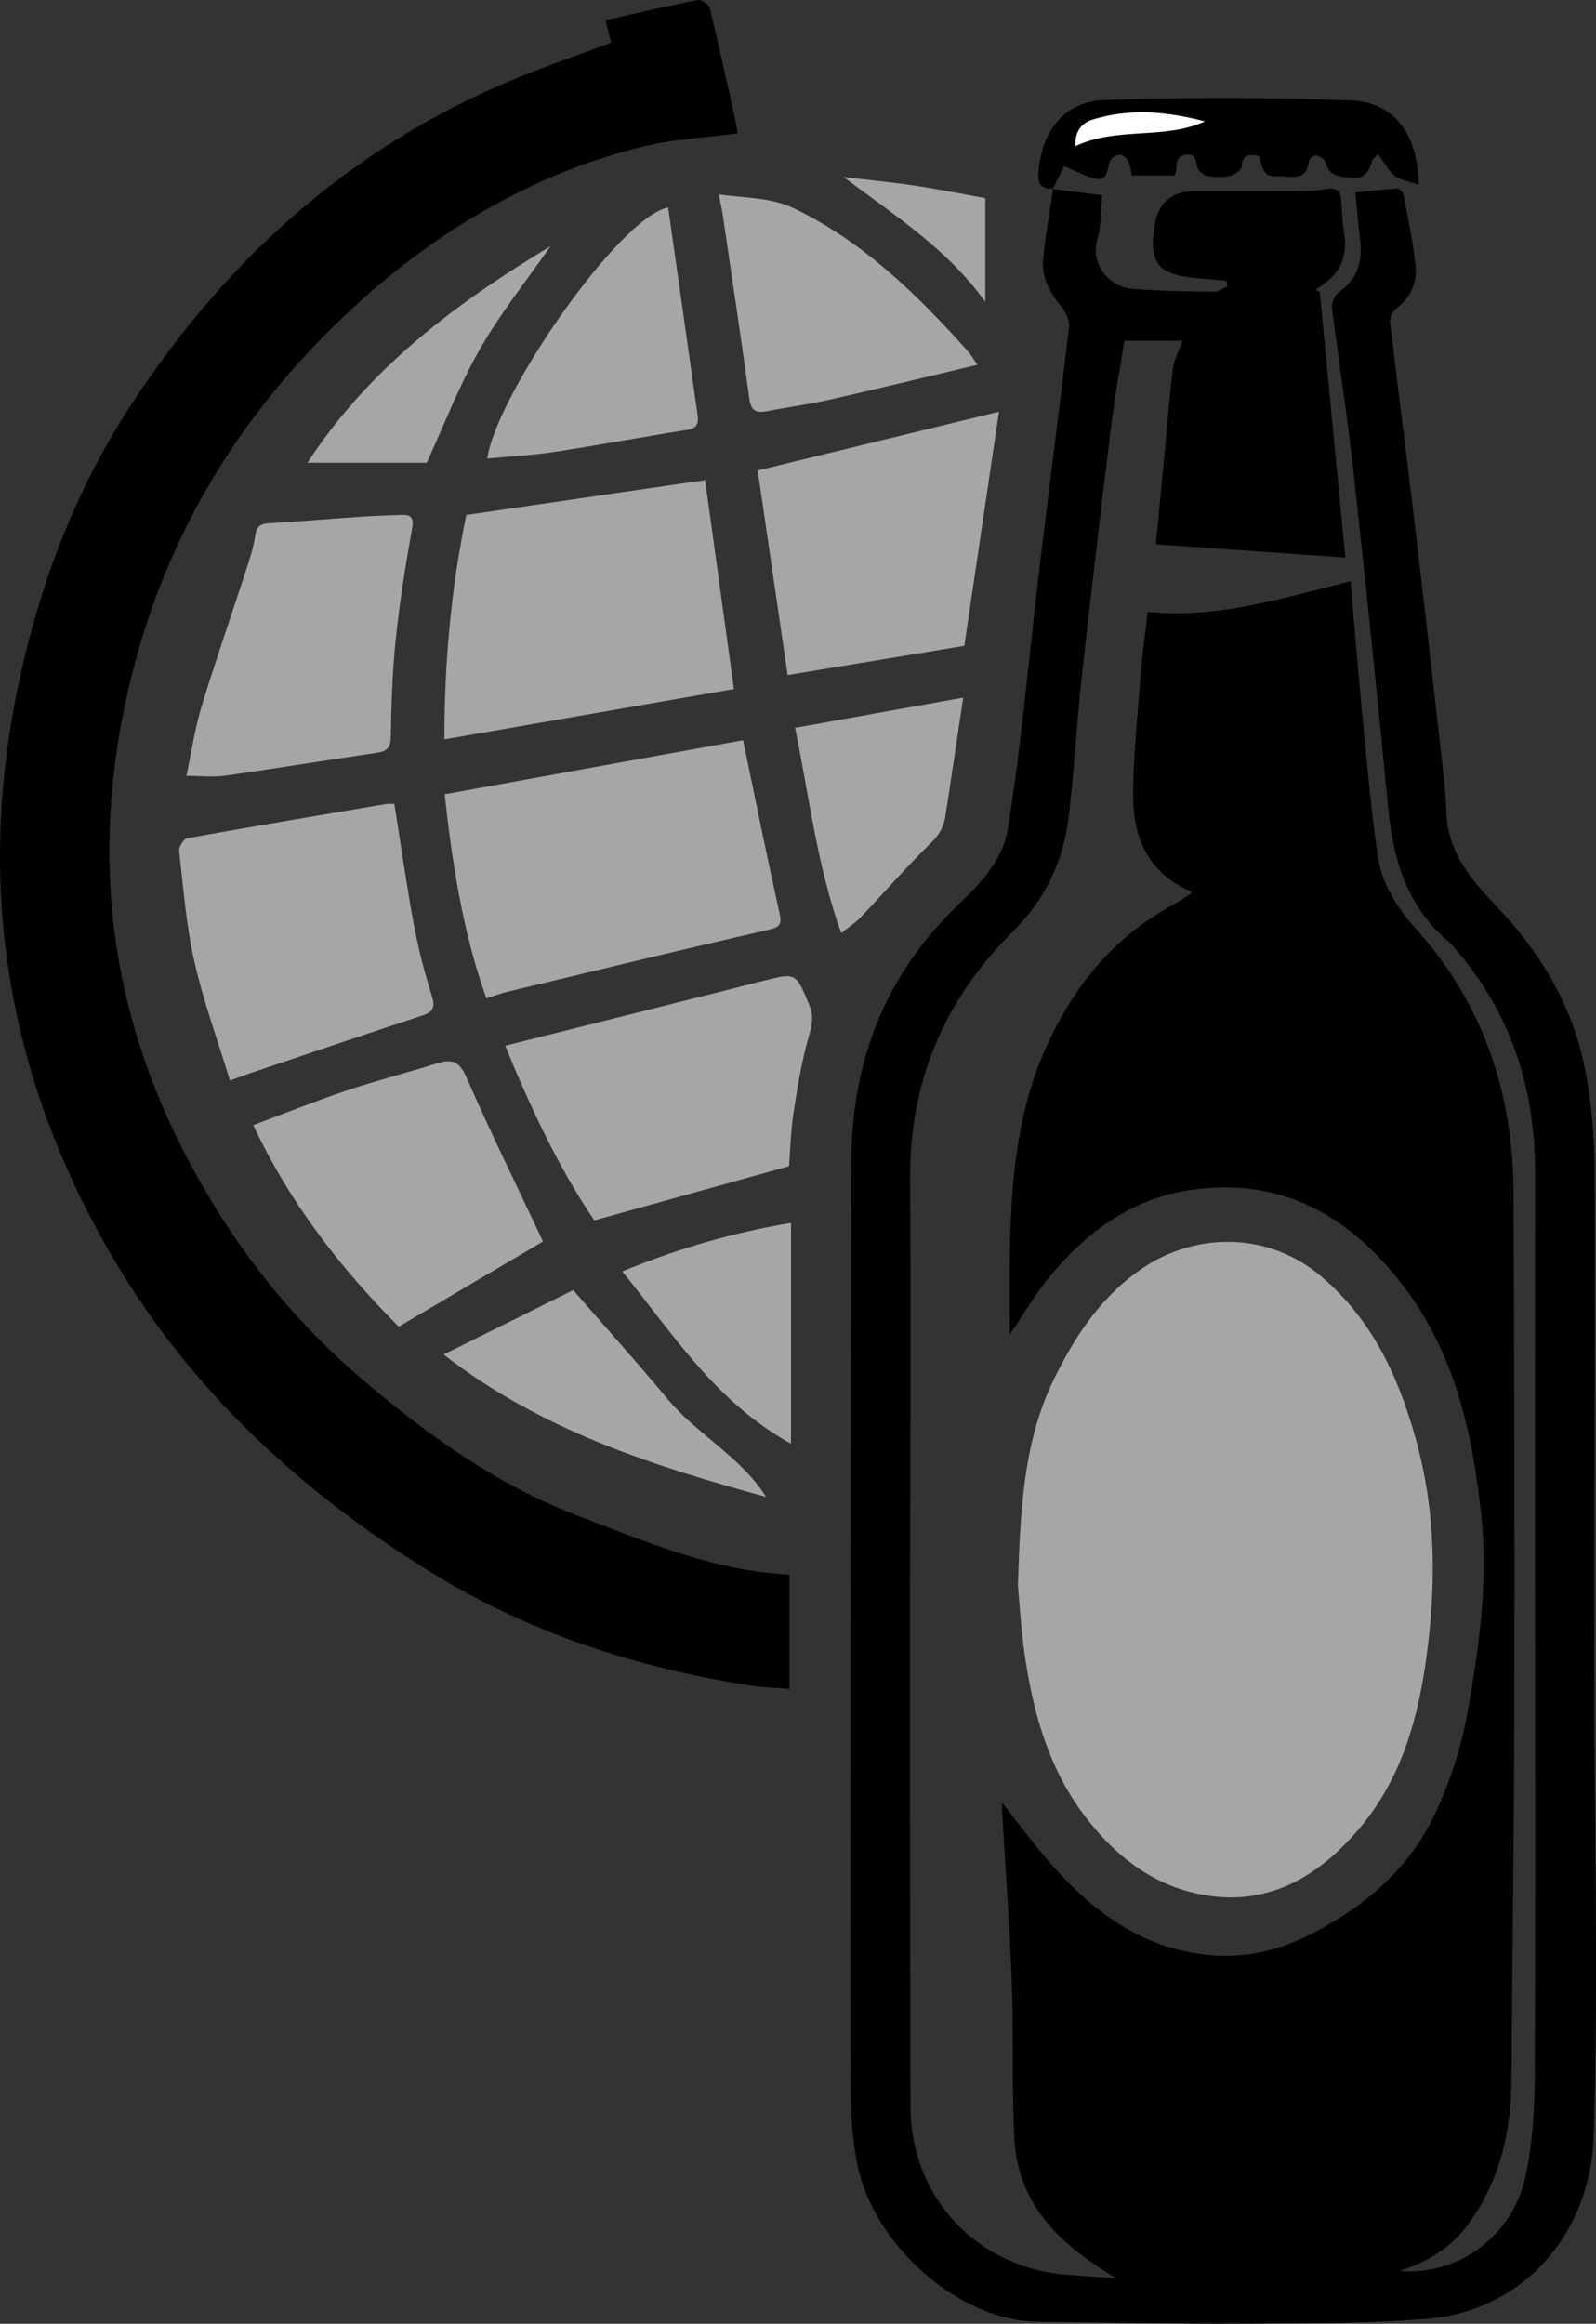
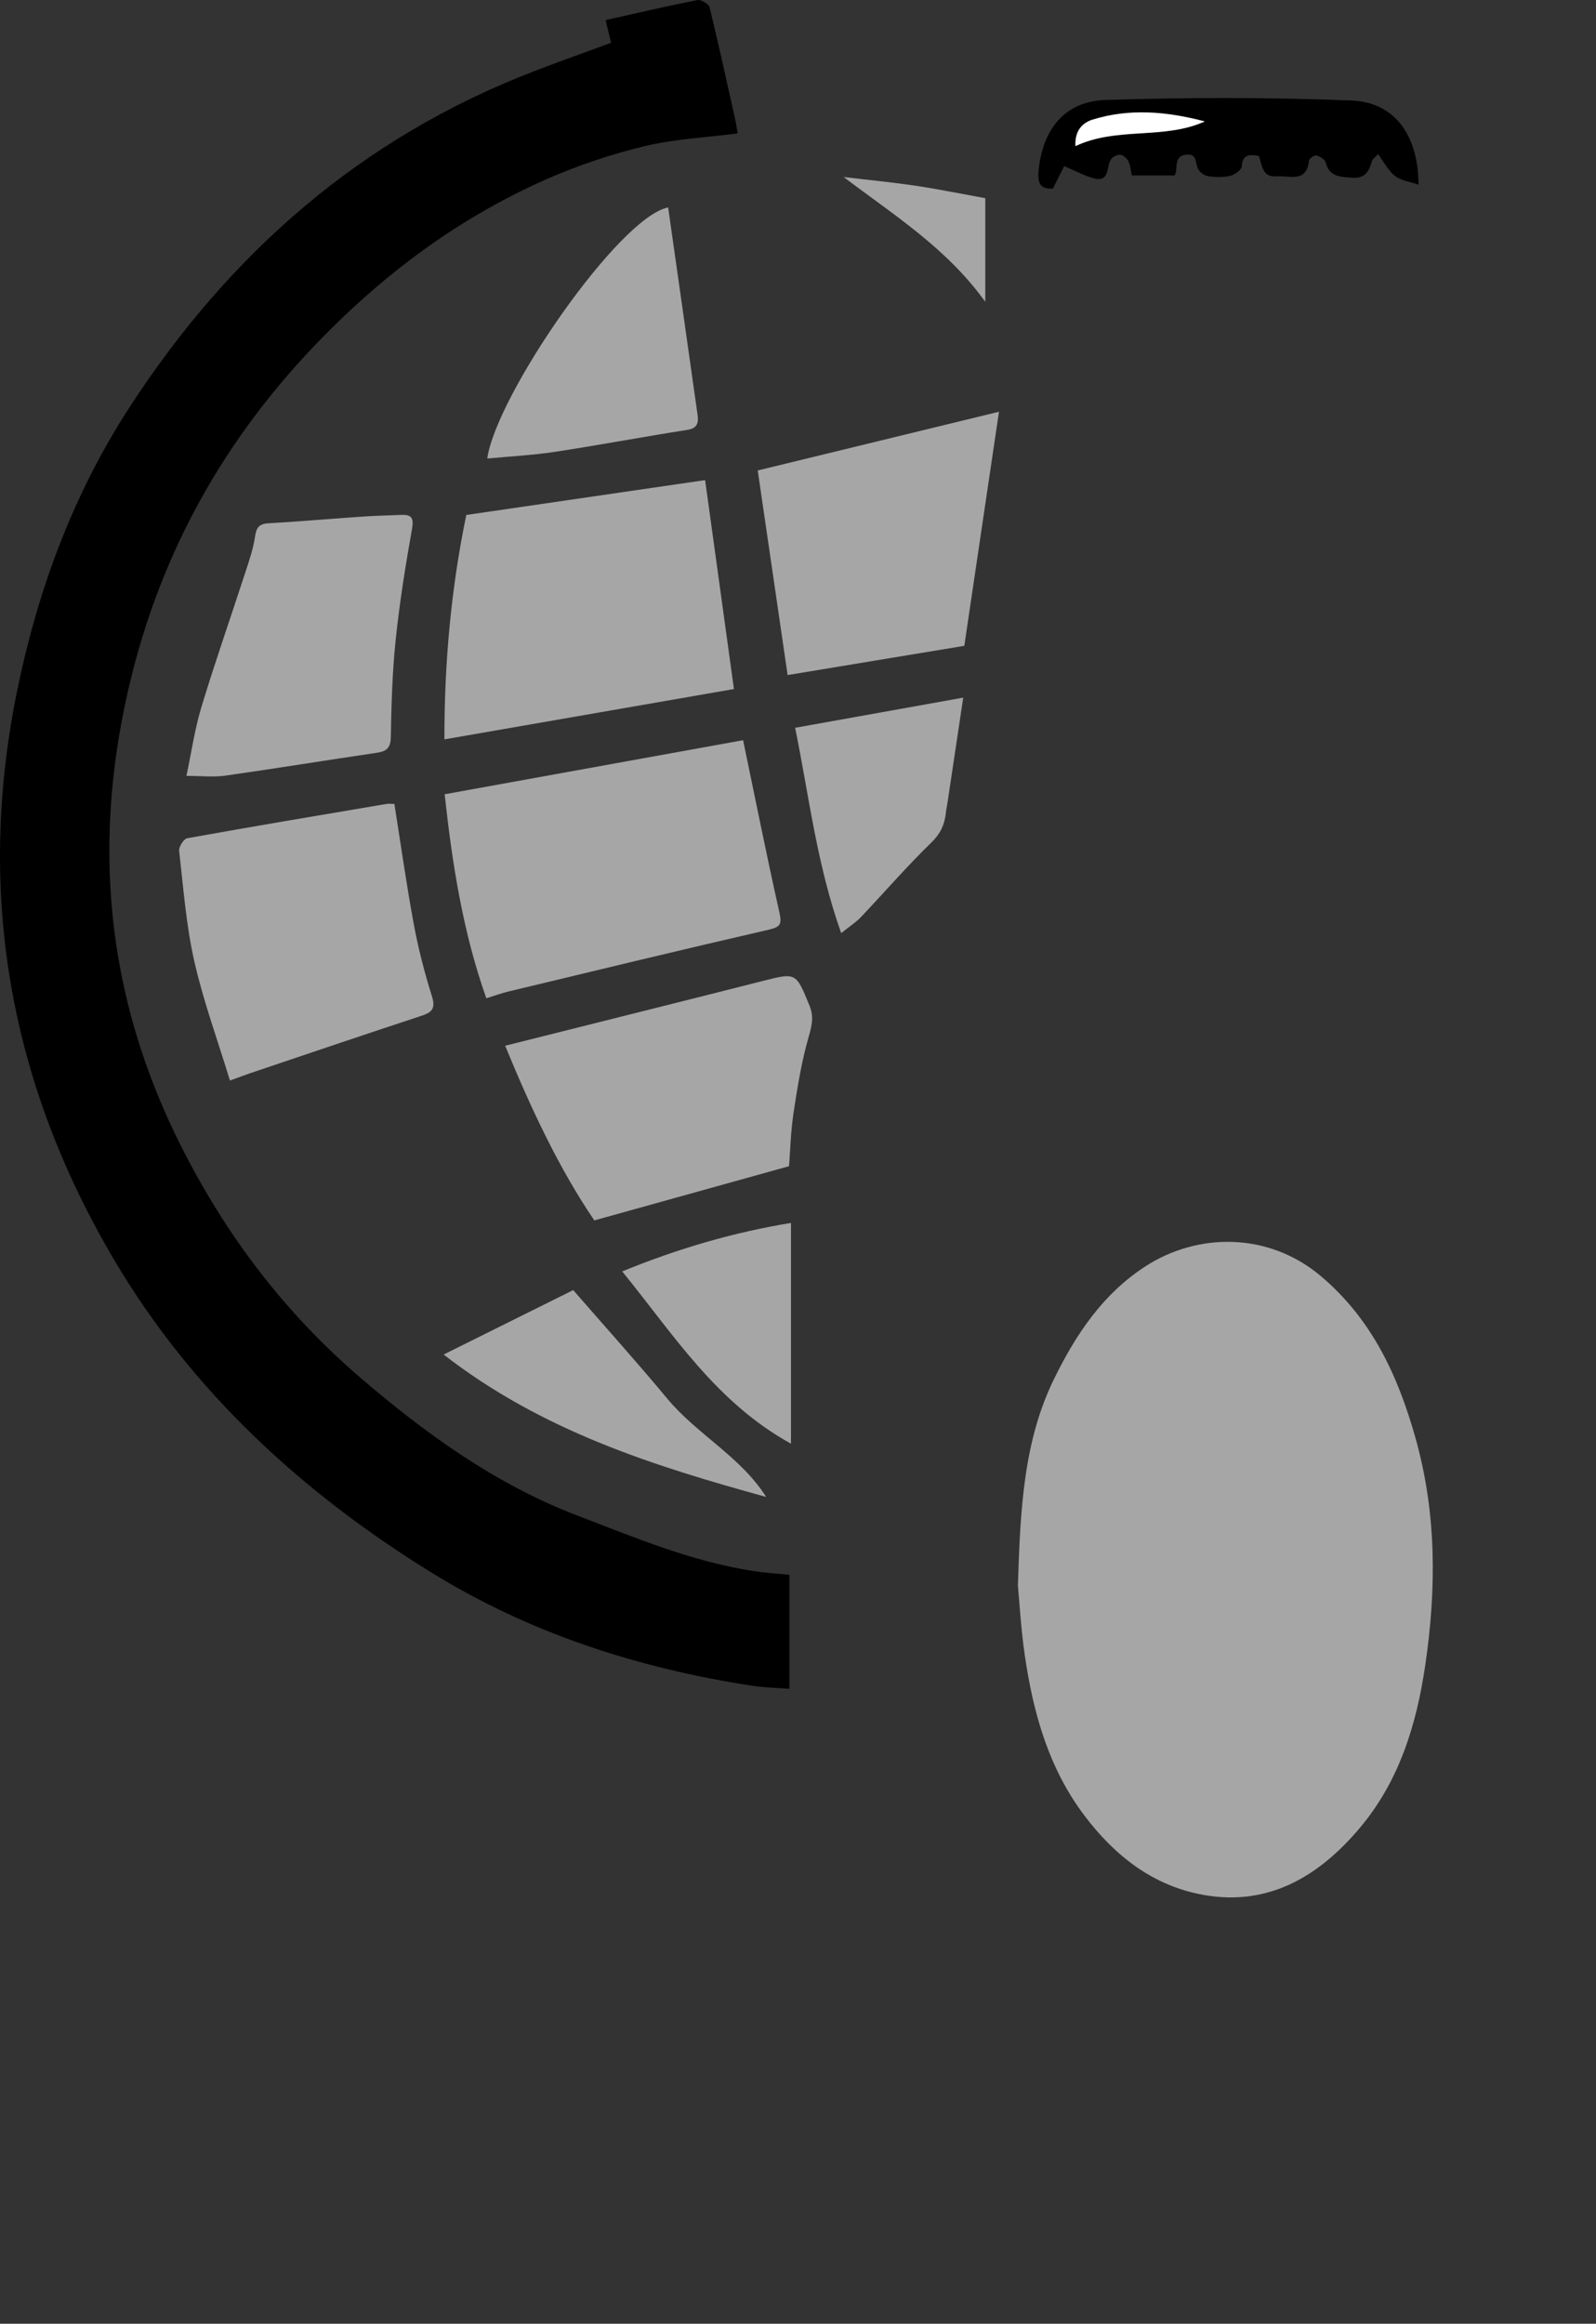
<svg xmlns="http://www.w3.org/2000/svg" id="Layer_1" viewBox="0 0 742.05 1080">
  <rect x="0" y="0" width="742.05" height="1080" fill="#333333" stroke="none" />
  <defs>
    <style>
      .cls-1 {
        fill: #a7a6a6;
      }

      .cls-2 {
        fill: #fff;
      }
    </style>
  </defs>
-   <path d="M489.45,87.83c7.42.94,14.84,1.88,23,2.91-.67,6.79-.39,13.89-2.23,20.39-3.42,12.1,5.61,22.25,16.57,23.13,12.44,1,24.96,1.15,37.45,1.35,2.15.03,4.33-1.55,6.49-2.39-.17-.9-.33-1.81-.5-2.71-4.68-.43-9.36-.86-14.04-1.27-17.94-1.58-22.24-7.13-19.26-24.83q2.63-15.64,18.85-15.63c16.45,0,32.89.06,49.34-.03,3.91-.02,7.86-.29,11.72-.91,4.49-.72,6.51.94,6.77,5.4.3,5.08.52,10.2,1.33,15.22,1.57,9.84-1.18,17.74-9.44,23.53-1.33.93-2.67,1.84-4,2.76.69.23,1.39.46,2.08.7,3.94,40.85,7.88,81.7,11.93,123.67-29.15-2.03-58.37-4.07-88.1-6.15,1.45-14.97,2.9-29.9,4.32-44.83,1.16-12.21,1.99-24.45,3.58-36.6.59-4.51,2.92-8.79,4.46-13.16h-26.98c-2.13,13.51-4.62,26.85-6.26,40.28-4.75,38.78-9.35,77.57-13.62,116.4-2.35,21.38-3.43,42.9-5.99,64.25-2.45,20.52-10.75,38.52-25.7,53.34-32.12,31.83-48.46,69.98-48.09,115.74.59,73.66-.06,147.33-.06,221,0,69.95.08,139.9.26,209.85.11,42.59,31.58,75.52,74.25,78.1,7.34.44,14.67,1.14,21.68,1.69-25.01-14.97-45.93-33.25-47.62-64.92-1.28-24.03-.29-48.18-1.19-72.24-1-26.8-2.99-53.57-4.54-80.35-.06-1.11,0-2.22,0-3.65,8.22,10.29,15.73,20.68,24.26,30.16,16.68,18.53,35.85,33.5,61,38.95,19.99,4.33,39,1.65,57.26-7.51,24.89-12.47,45.74-29.79,57.98-54.86,7.5-15.37,12.98-32.32,15.98-49.16,5.35-30.04,9.57-60.51,6.32-91.19-4.06-38.33-12.29-75.41-36.49-106.93-25.06-32.65-56.94-50.56-99.18-44.18-27,4.07-47.73,19.41-64.77,39.87-6.61,7.94-11.83,17.02-18.83,27.26,0-13.42-.2-25.69.04-37.95.65-32.55,3.13-64.89,16.68-95.11,12.61-28.12,31.04-51.37,58.66-66.37,2.84-1.54,5.52-3.39,8.25-5.12.37-.23.6-.68,1.05-1.21-20.28-8.44-27.43-25.39-27.29-45.44.14-19.62,2.32-39.23,3.84-58.83.64-8.27,1.88-16.49,2.98-25.89,32.47,3.36,63-6.51,94.27-14.21,1.84,21.06,3.41,40.86,5.34,60.63,2.18,22.32,4.07,44.7,7.29,66.87,1.89,12.99,8.82,24.04,17.74,33.98,31.11,34.66,45.17,75.97,45.41,122.05.41,81.07.52,162.14.36,243.21-.11,56.52-.98,113.03-1.3,169.55-.14,24.22-5.33,46.69-19.69,66.75-8.06,11.26-18.95,17.91-32.42,22.28,26.88,2.38,52.48-15.9,58.53-43.51,3.42-15.64,4.35-32.08,4.42-48.17.37-84.55.1-169.11.08-253.66-.01-55.13.03-110.26.05-165.39.01-38.16-10.78-72.54-35.63-102.01-1.49-1.77-2.92-3.65-4.67-5.13-18.97-16.12-25.62-37.62-27.93-61.47-5.07-52.28-10.43-104.54-16.18-156.75-2.81-25.5-6.87-50.86-10.01-76.32-.29-2.33,1.27-5.99,3.17-7.3,9.07-6.22,11.13-14.77,9.85-24.93-.87-6.85-1.41-13.74-2.17-21.37,6.54-.66,13.08-1.46,19.64-1.83.92-.05,2.6,1.91,2.83,3.15,2.07,11.1,4.55,22.19,5.55,33.41.68,7.56-2.52,14.36-9.12,19.26-1.62,1.2-2.96,4.25-2.73,6.25,3.65,31.22,7.7,62.39,11.42,93.59,4.02,33.72,7.84,67.47,11.65,101.22,1.24,11.03,2.71,22.07,3.1,33.15.63,17.95,10.8,30.47,22.35,42.51,20.27,21.12,35.47,45.44,41.57,74.19,3.43,16.16,4.91,33,4.99,49.54.36,76.44-.21,152.88-.21,229.32,0,73.2,2.08,146.46-.22,219.58-1.41,45.02-32.49,81.29-77.49,84.92-29.04,2.34-58.31,2.1-87.48,2.25-31.26.16-62.52-.62-93.77-.92-35.74-.34-75.95-34.93-83.64-73.15-2.17-10.8-2.99-22.03-3.03-33.07-.22-74.13-.08-148.26-.03-222.39.05-70.19.02-140.38.26-210.56.16-46.38,15.62-86.51,49.41-119.07,10.52-10.14,21.04-20.62,23.47-36,2.31-14.61,4.29-29.29,6.02-43.99,3.16-26.87,5.85-53.81,9.07-80.67,4.32-36.04,9.06-72.04,13.24-108.1.35-3-1.43-6.94-3.48-9.4-5.42-6.51-9.3-13.63-8.53-22.09,1.01-11.02,3.06-21.95,4.66-32.92l-.21.18Z" />
  <path d="M284.11,19.9c-.87-3.62-1.62-6.71-2.54-10.56,14.39-3.21,28.48-6.51,42.67-9.3,1.68-.33,5.3,1.83,5.69,3.4,4.28,17.48,8.1,35.08,12.02,52.65.4,1.78.63,3.61,1.02,5.92-14.64,1.89-29.23,2.56-43.17,5.91-15.43,3.71-30.73,8.81-45.27,15.18-42.09,18.46-78.12,45.65-109.65,78.98-40.94,43.28-69.02,93.5-83.54,151.43-19.05,76.03-12.62,148.98,22.96,219.42,20.88,41.34,48.12,77.27,83.21,107.35,30.55,26.19,62.9,49.55,100.86,64.08,26.98,10.33,53.67,21.59,82.53,25.9,5.42.81,10.92,1.13,16.12,1.65v53.01c-5.7-.45-11.61-.55-17.39-1.44-53.17-8.18-103.56-24.44-149.51-52.89-59.72-36.99-110.56-83.63-146.58-144.26C4.65,504.04-11.35,415.42,7.99,320.97c9.67-47.21,26.15-91.63,52.5-132.1,46.37-71.24,107.51-124.84,187.49-155.63,11.81-4.54,23.73-8.78,36.13-13.35Z" />
  <path class="cls-1" d="M473.27,737.1c1.1-36.65,2.8-67.78,16.96-96.54,10.1-20.51,22.56-39.2,42.32-52,24.35-15.76,57.29-16.01,81.66,4.61,23.72,20.08,35.75,46.22,43.9,75.12,9.84,34.91,9.79,70.02,4.55,105.66-4.08,27.78-12.17,53.88-30.28,75.44-18.64,22.2-42.06,36.74-72.67,31.34-23.64-4.17-41.54-18.29-55.76-37.23-16.43-21.89-23.53-47.34-27.43-73.83-1.85-12.54-2.54-25.25-3.24-32.58Z" />
  <path class="cls-1" d="M345.5,344.02c5.62,26.98,10.93,53.55,16.86,79.99,1.24,5.51.54,6.84-5.1,8.13-40.4,9.27-80.68,19.04-120.99,28.71-3.3.79-6.5,1.99-10.15,3.13-10.89-30.68-15.85-62.43-19.38-94.83,46.48-8.42,92.8-16.81,138.77-25.13Z" />
  <path class="cls-1" d="M327.84,223.14c4.43,32.09,8.89,64.38,13.4,97.11-44.47,7.73-89.09,15.48-134.61,23.39-.07-36.1,3.23-70.79,10.17-104.3,36.98-5.4,73.85-10.78,111.04-16.2Z" />
  <path class="cls-1" d="M106.92,502.22c-5.67-18.59-12.34-36.75-16.58-55.46-3.81-16.78-5.08-34.15-7.05-51.31-.21-1.86,2.12-5.56,3.73-5.85,30.78-5.54,61.64-10.71,92.48-15.92,1.3-.22,2.68-.03,3.86-.03,3,18.85,5.61,37.49,9.04,55.98,2.09,11.25,4.97,22.42,8.41,33.34,1.81,5.74.1,7.53-4.97,9.19-26.49,8.7-52.89,17.67-79.32,26.57-2.6.88-5.16,1.87-9.61,3.48Z" />
  <path class="cls-1" d="M234.86,486.03c40.06-10.06,79.79-19.96,119.48-30.03,15.9-4.03,15.65-4.12,21.99,11.28,2.11,5.12,1.23,9.12-.26,14.29-3.35,11.61-5.31,23.67-7.12,35.65-1.33,8.83-1.54,17.83-2.09,24.8-30.61,8.52-59.88,16.66-90.54,25.19-16.39-24.09-29.51-52.12-41.45-81.18Z" />
  <path class="cls-1" d="M366.2,313.75c-4.71-32.23-9.39-64.25-13.9-95.09,37.32-9.08,74.53-18.14,112.17-27.3-5.35,36.09-10.75,72.56-16.12,108.8-27.27,4.51-54.02,8.94-82.15,13.59Z" />
-   <path class="cls-1" d="M117.75,522.92c14.03-5.23,28.5-11.05,43.26-16.01,13.97-4.69,28.29-8.33,42.36-12.73,6.76-2.11,10.22-.93,13.43,6.39,11.17,25.5,23.46,50.5,35.67,76.42-21.48,12.68-44.21,26.11-67.1,39.63-26.25-26.45-50.28-56.69-67.62-93.71Z" />
  <path class="cls-1" d="M86.67,360.62c2.35-11.01,3.87-21.74,6.97-31.98,6.41-21.13,13.72-41.99,20.55-62.99,1.71-5.25,3.54-10.56,4.34-15.99.6-4.08,1.61-6.16,6.1-6.43,14.95-.89,29.88-2.17,44.82-3.19,5.53-.38,11.09-.45,16.63-.71,4.52-.21,6.54.57,5.52,6.31-3.08,17.19-5.82,34.48-7.64,51.84-1.56,14.91-1.98,29.97-2.25,44.98-.09,5.14-1.88,6.74-6.56,7.42-23.47,3.44-46.88,7.29-70.36,10.61-5.6.79-11.42.12-18.13.12Z" />
-   <path class="cls-1" d="M454.46,169.55c-23.61,5.59-46.13,11.1-68.75,16.22-9.63,2.18-19.47,3.44-29.16,5.35-5.12,1.01-7.39-.32-8.16-5.94-3.89-28.51-8.18-56.97-12.37-85.44-.42-2.87-1.1-5.71-1.81-9.37,12.44,1.73,24.23,1.23,35.51,6.73,32.07,15.63,56.79,39.94,80.17,65.99,1.37,1.52,2.39,3.35,4.58,6.47Z" />
  <path class="cls-1" d="M310.65,96.42c4.55,32.03,9.13,64.1,13.65,96.17.52,3.68.18,6.44-4.77,7.22-20.47,3.19-40.84,7.05-61.32,10.17-10.44,1.59-21.04,2.12-31.66,3.14,4.13-29.37,61.3-112.32,84.09-116.7Z" />
  <path class="cls-1" d="M391.12,433.69c-11.41-32.02-14.97-63.87-21.43-95.43,25.84-4.64,51.09-9.17,78.16-14.02-2.57,17.12-4.9,32.69-7.23,48.25-.27,1.81-.67,3.6-.86,5.41-.58,5.36-2.46,9.53-6.67,13.62-11.41,11.1-21.87,23.19-32.84,34.75-2.29,2.42-5.19,4.26-9.13,7.42Z" />
  <path class="cls-1" d="M206.26,629.55c20.88-10.38,40.96-20.36,60.25-29.95,14.83,17.05,29.61,33.45,43.7,50.41,13.88,16.7,34.16,26.98,46.02,45.73-52.66-14.52-104.27-30.73-149.97-66.18Z" />
  <path d="M489.66,87.65c-5.96.4-7.31-2.51-6.8-8.08,1.76-19.21,12.04-32.48,30.97-33.09,38.12-1.24,76.34-1.26,114.44.22,20.13.78,31.14,15.98,31.27,39.16-4.12-1.45-8.2-1.94-10.98-4.11-3.11-2.43-5.05-6.38-7.84-10.13-1.29,1.45-2.61,2.28-2.91,3.39-1.27,4.66-3.26,8.03-8.93,7.6-5.36-.41-10.74-.18-12.53-7.13-.37-1.42-2.68-2.8-4.35-3.24-.9-.24-3.28,1.45-3.39,2.44-1.12,10.51-9.07,6.78-14.88,7.29-6.58.58-6.95-4.7-8.23-9.06-.05-.18-.35-.28-.72-.55-3.78-.53-7.05-.76-7.44,4.98-.11,1.64-3.28,3.9-5.4,4.39-3.3.76-6.96.66-10.34.13-1.75-.27-3.92-1.94-4.67-3.55-1.27-2.7-.25-6.9-5.29-6.43-5.03.46-4.47,4.4-4.84,7.77-.05.45-.27.87-.59,1.88h-19.99c-.47-2.15-.62-4.52-1.57-6.52-.65-1.36-2.33-2.93-3.69-3.07-1.43-.15-3.63.9-4.42,2.13-2.28,3.51-.4,11.04-8.39,8.71-4.3-1.25-8.32-3.43-13.36-5.57-1.52,3.04-3.42,6.83-5.34,10.64-.02.01.19-.17.19-.17ZM560.17,56.44c-17.47-4.61-34.9-6.22-52.19-.84-4.39,1.36-8.35,4.8-7.97,12.31,19.48-9.15,40.95-2.83,60.15-11.47Z" />
  <path class="cls-1" d="M367.76,670.99c-35.06-19.36-54.65-50.85-78.47-80.07,26.21-10.74,52.01-18.19,78.47-22.54v102.61Z" />
-   <path class="cls-1" d="M142.93,215.08c29.12-44.56,69.25-74.14,113.07-100.71-11.44,16.44-23.5,31.44-32.92,47.95-9.51,16.65-16.41,34.78-24.68,52.76h-55.46Z" />
  <path class="cls-1" d="M458.1,92.11v48.17c-17.86-24.83-41.91-39.89-65.85-58.01,12.34,1.48,23.09,2.5,33.76,4.11,11.09,1.68,22.1,3.92,32.09,5.73Z" />
  <path class="cls-2" d="M560.17,56.44c-19.2,8.64-40.68,2.32-60.15,11.47-.38-7.51,3.58-10.95,7.97-12.31,17.29-5.37,34.72-3.77,52.19.84Z" />
</svg>